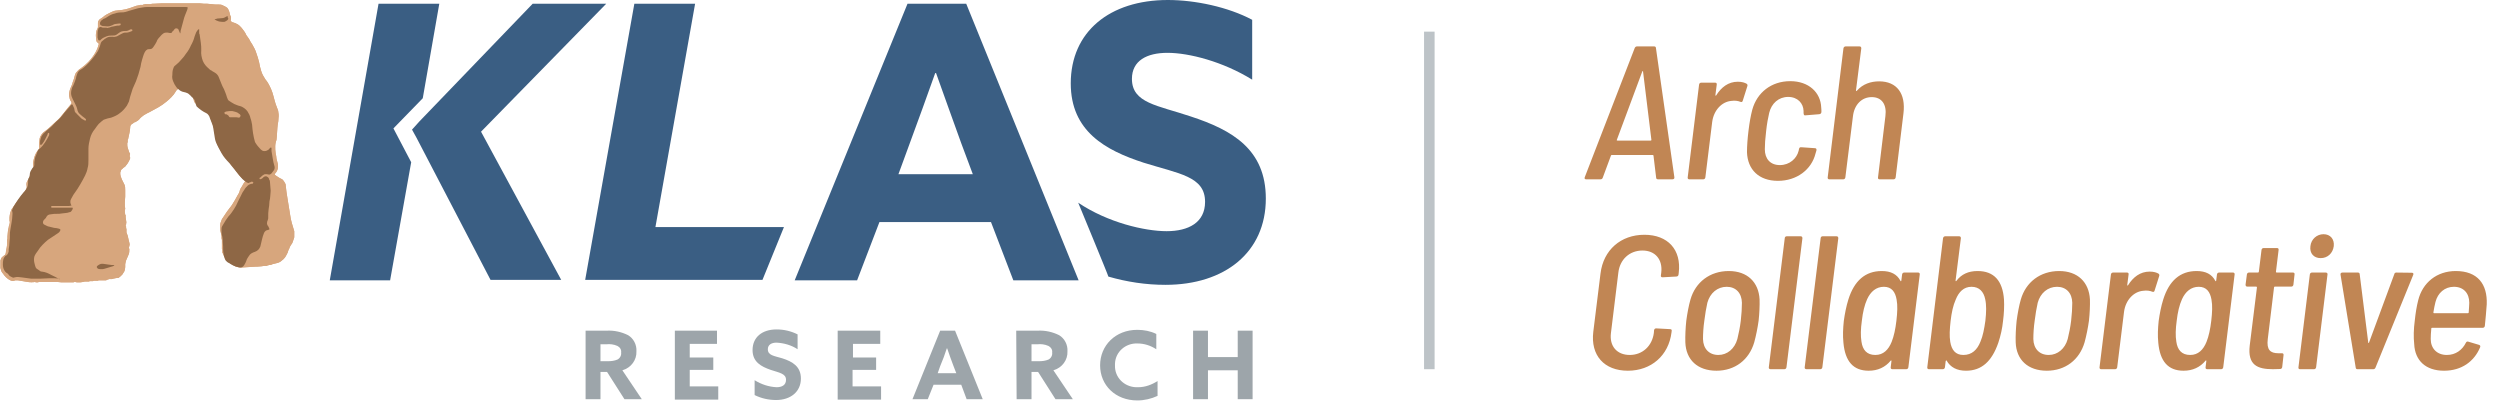
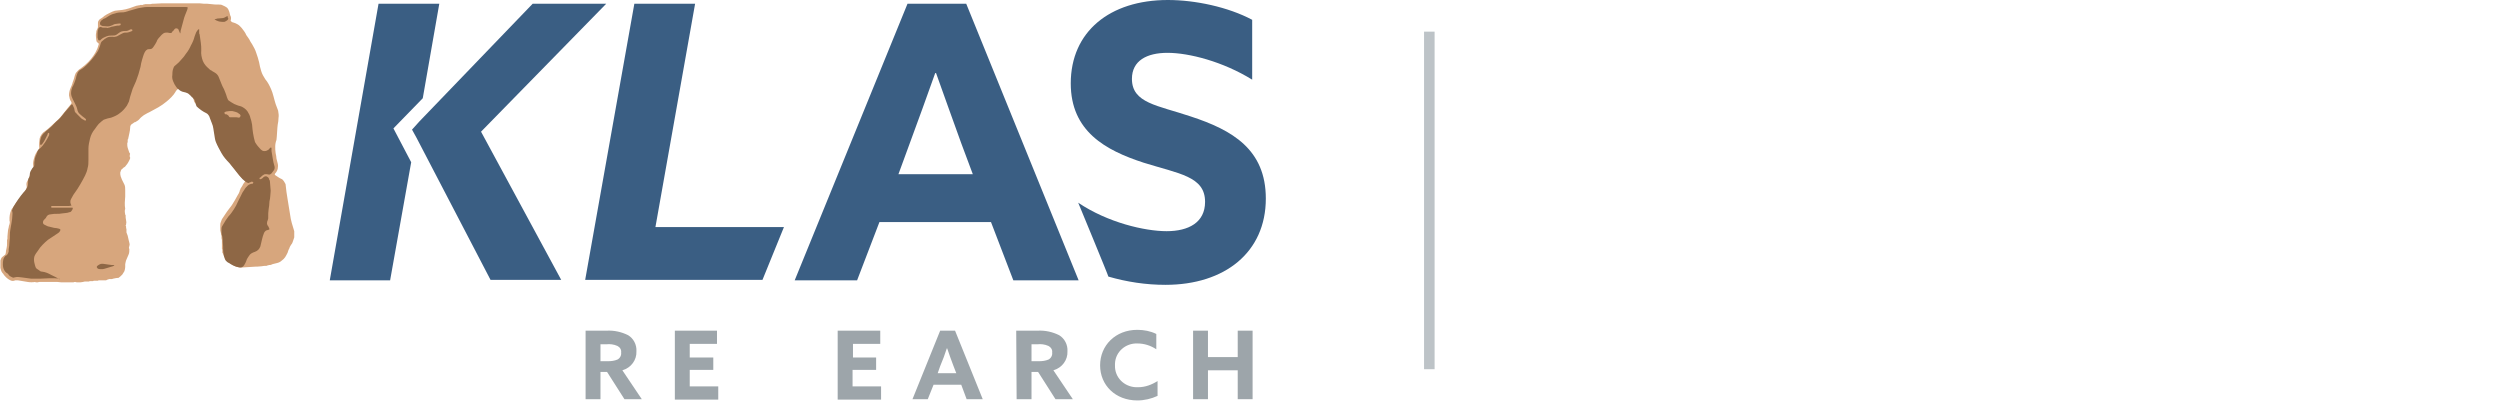
<svg xmlns="http://www.w3.org/2000/svg" width="237" height="38" viewBox="0 0 237 38" fill="none">
  <path d="M62.135 21.524L65.896 0.352H60.137L55.475 26.533H72.282L74.319 21.524H62.135Z" fill="#3A5E83" />
  <path d="M86.033 0.352H91.597L102.253 26.573H96.063L93.947 21.055H83.369L81.254 26.573H75.338L86.033 0.352ZM85.171 16.515H92.223L91.126 13.58C90.382 11.506 89.442 8.923 88.737 6.927H88.658C87.953 8.923 87.013 11.506 86.19 13.736L85.171 16.515Z" fill="#3A5E83" />
  <path d="M102.213 19.215C104.995 21.094 108.521 21.916 110.597 21.916C112.674 21.916 114.241 21.094 114.241 19.137C114.241 16.711 111.773 16.476 108.404 15.419C104.799 14.245 101.508 12.445 101.508 7.905C101.508 3.013 105.191 0 110.715 0C113.301 0 116.435 0.665 118.707 1.878V7.553C115.926 5.831 112.713 5.009 110.676 5.009C108.717 5.009 107.307 5.753 107.307 7.475C107.307 9.784 109.736 9.979 112.87 11.036C116.827 12.328 120 14.167 120 18.824C120 23.911 116.121 27.003 110.48 27.003C108.639 27.003 106.836 26.729 105.073 26.22C105.113 26.22 102.213 19.215 102.213 19.215Z" fill="#3A5E83" />
  <path d="M39.06 12.288L39.765 11.506L50.499 0.352H57.473L45.602 12.484L53.203 26.533H46.503L39.491 13.071L39.06 12.288ZM37.297 12.171L38.981 15.38L36.983 26.573H31.263L35.886 0.352H41.645L40.078 9.314L37.297 12.171Z" fill="#3A5E83" />
  <path d="M55.475 31.347H57.512C58.217 31.308 58.923 31.465 59.549 31.778C60.059 32.091 60.372 32.678 60.333 33.304C60.372 34.126 59.824 34.869 59.001 35.104L60.842 37.843H59.197L57.551 35.261H56.925V37.843H55.514V31.347H55.475ZM57.63 34.243C57.943 34.243 58.257 34.204 58.531 34.087C58.766 33.969 58.923 33.695 58.883 33.421C58.923 33.147 58.766 32.913 58.531 32.795C58.178 32.639 57.826 32.599 57.473 32.639H56.925V34.243H57.63Z" fill="#9DA5AA" />
  <path d="M63.976 31.347H67.972V32.599H65.387V33.891H67.62V35.065H65.387V36.63H68.09V37.883H63.976V31.347Z" fill="#9DA5AA" />
-   <path d="M71.538 36.043C72.165 36.435 72.87 36.669 73.614 36.709C74.123 36.709 74.515 36.513 74.515 36.004C74.515 35.417 73.888 35.339 73.066 35.065C72.165 34.752 71.342 34.321 71.342 33.186C71.342 31.973 72.243 31.23 73.614 31.23C74.319 31.23 74.985 31.386 75.612 31.699V33.108C75.025 32.717 74.319 32.521 73.614 32.482C73.144 32.482 72.791 32.678 72.791 33.108C72.791 33.695 73.379 33.734 74.163 33.969C75.142 34.282 75.925 34.752 75.925 35.887C75.925 37.139 74.946 37.922 73.575 37.922C72.87 37.922 72.165 37.765 71.538 37.452V36.043Z" fill="#9DA5AA" />
  <path d="M79.412 31.347H83.448V32.599H80.862V33.891H83.056V35.065H80.823V36.63H83.526V37.883H79.412V31.347Z" fill="#9DA5AA" />
  <path d="M89.128 31.347H90.539L93.163 37.843H91.636L91.126 36.474H88.501L87.953 37.843H86.503L89.128 31.347ZM88.893 35.378H90.656L90.382 34.673C90.186 34.165 89.951 33.499 89.794 33.03H89.755C89.598 33.539 89.363 34.165 89.128 34.713L88.893 35.378Z" fill="#9DA5AA" />
  <path d="M96.337 31.347H98.374C99.079 31.308 99.784 31.465 100.411 31.778C100.921 32.091 101.234 32.678 101.195 33.304C101.234 34.126 100.686 34.869 99.863 35.104L101.704 37.843H100.059L98.413 35.261H97.787V37.843H96.376L96.337 31.347ZM98.492 34.243C98.805 34.243 99.118 34.204 99.393 34.087C99.628 33.969 99.784 33.695 99.745 33.421C99.784 33.147 99.628 32.913 99.393 32.795C99.04 32.639 98.688 32.599 98.335 32.639H97.787V34.243H98.492Z" fill="#9DA5AA" />
  <path d="M109.736 37.53C109.148 37.804 108.482 37.961 107.816 37.961C105.739 37.961 104.29 36.513 104.29 34.634C104.29 32.756 105.739 31.269 107.816 31.269C108.443 31.269 109.07 31.386 109.618 31.66V33.108C109.07 32.756 108.482 32.56 107.816 32.56C106.719 32.521 105.739 33.343 105.7 34.478C105.7 34.517 105.7 34.595 105.7 34.634C105.661 35.769 106.562 36.669 107.698 36.709C107.777 36.709 107.816 36.709 107.894 36.709C108.56 36.709 109.187 36.474 109.736 36.121V37.53Z" fill="#9DA5AA" />
  <path d="M113.105 31.347H114.515V33.852H117.336V31.347H118.746V37.843H117.336V35.104H114.515V37.843H113.105V31.347Z" fill="#9DA5AA" />
  <path d="M10.734 26.416C10.695 26.416 10.656 26.455 10.617 26.455C10.578 26.455 10.499 26.455 10.421 26.455C10.382 26.455 10.342 26.455 10.342 26.455C10.303 26.455 10.264 26.494 10.264 26.494H10.225C10.186 26.494 10.147 26.534 10.147 26.534C10.107 26.534 10.107 26.534 10.068 26.573H9.99H9.911C9.872 26.573 9.833 26.573 9.794 26.573C9.755 26.573 9.716 26.573 9.676 26.573C9.637 26.573 9.598 26.573 9.559 26.573C9.52 26.573 9.481 26.573 9.441 26.573H9.402C9.363 26.573 9.324 26.573 9.285 26.612C9.245 26.612 9.206 26.612 9.206 26.612C9.167 26.612 9.128 26.612 9.128 26.612H8.971C8.932 26.612 8.854 26.612 8.815 26.651C8.775 26.651 8.736 26.651 8.697 26.651C8.658 26.651 8.579 26.651 8.54 26.651H8.501C8.501 26.651 8.462 26.69 8.423 26.69C8.384 26.69 8.344 26.69 8.344 26.69H8.109C8.031 26.69 7.953 26.69 7.874 26.729L7.6 26.768C7.522 26.768 7.404 26.768 7.287 26.768C7.247 26.768 7.169 26.729 7.13 26.729C7.091 26.729 7.012 26.729 6.973 26.768H6.66C6.621 26.768 6.581 26.768 6.542 26.768H6.464H6.346C6.307 26.768 6.268 26.768 6.268 26.768C6.229 26.768 6.19 26.768 6.19 26.768H5.837L5.445 26.729H4.27H4.152C4.113 26.729 4.074 26.729 4.035 26.729H3.761C3.682 26.729 3.643 26.729 3.604 26.768C3.565 26.768 3.486 26.768 3.447 26.768C3.408 26.768 3.369 26.768 3.33 26.729C3.095 26.768 2.86 26.768 2.625 26.729C2.389 26.69 2.154 26.651 1.919 26.612C1.841 26.612 1.763 26.573 1.684 26.573C1.606 26.573 1.528 26.573 1.449 26.573C1.292 26.651 1.136 26.651 0.979 26.573C0.822 26.494 0.705 26.416 0.587 26.299C0.548 26.26 0.548 26.26 0.509 26.22C0.47 26.181 0.47 26.142 0.431 26.142C0.352 26.025 0.274 25.907 0.196 25.829C0.117 25.712 0.078 25.555 0.039 25.399C0.039 25.36 0.039 25.32 0.039 25.32C0.039 25.281 0.039 25.281 0.039 25.242V24.851C0.039 24.851 0.039 24.812 0.039 24.772C0.039 24.733 0.039 24.733 0.039 24.694C0.078 24.577 0.117 24.459 0.196 24.381C0.274 24.303 0.352 24.264 0.431 24.185C0.47 24.185 0.509 24.146 0.509 24.107C0.509 24.068 0.548 24.029 0.548 23.99C0.548 23.833 0.587 23.677 0.626 23.52C0.666 23.364 0.666 23.207 0.666 23.05C0.666 23.011 0.666 23.011 0.666 22.972C0.666 22.933 0.666 22.894 0.666 22.894V22.737C0.705 22.698 0.705 22.62 0.705 22.581C0.705 22.542 0.705 22.463 0.705 22.424C0.705 22.268 0.744 22.15 0.744 21.994C0.744 21.837 0.783 21.72 0.822 21.563C0.822 21.446 0.862 21.368 0.901 21.25C0.94 21.133 0.94 21.015 0.901 20.937C0.901 20.898 0.901 20.82 0.901 20.781C0.901 20.741 0.901 20.663 0.901 20.624C0.901 20.468 0.94 20.311 0.979 20.154C1.018 19.998 1.097 19.802 1.214 19.685C1.371 19.45 1.528 19.215 1.684 19.02C1.841 18.824 1.998 18.589 2.194 18.354C2.311 18.237 2.389 18.119 2.468 17.963C2.546 17.846 2.546 17.65 2.507 17.532V17.493V17.454C2.507 17.337 2.546 17.219 2.625 17.102C2.703 16.985 2.781 16.867 2.86 16.75C2.86 16.632 2.899 16.554 2.938 16.437C2.977 16.358 3.016 16.241 3.095 16.163C3.134 16.084 3.173 16.006 3.212 15.928C3.134 15.732 3.134 15.615 3.134 15.537C3.134 15.302 3.212 15.028 3.291 14.793C3.369 14.558 3.526 14.323 3.682 14.128C3.682 14.128 3.721 14.089 3.721 14.05C3.721 14.01 3.721 13.971 3.721 13.971C3.682 13.697 3.721 13.384 3.761 13.11C3.839 12.836 4.035 12.562 4.309 12.406C4.505 12.249 4.662 12.132 4.818 11.975C4.975 11.819 5.171 11.662 5.328 11.506C5.602 11.271 5.837 10.997 6.072 10.684C6.307 10.371 6.542 10.097 6.738 9.862C6.777 9.823 6.777 9.784 6.777 9.745C6.777 9.705 6.777 9.666 6.738 9.627C6.621 9.471 6.581 9.275 6.542 9.04C6.542 8.845 6.581 8.61 6.66 8.414C6.738 8.218 6.856 7.984 6.895 7.788C6.973 7.592 7.052 7.357 7.091 7.162C7.13 7.044 7.169 6.927 7.247 6.849C7.326 6.77 7.404 6.653 7.522 6.575C7.913 6.301 8.305 5.988 8.619 5.596C8.932 5.205 9.206 4.774 9.324 4.305C9.324 4.266 9.363 4.227 9.363 4.187C9.363 4.148 9.363 4.109 9.285 4.07C9.245 4.031 9.206 3.992 9.167 3.953C9.167 3.914 9.128 3.874 9.128 3.796C9.128 3.679 9.089 3.561 9.089 3.405C9.089 3.287 9.089 3.17 9.128 3.053C9.128 2.974 9.128 2.935 9.167 2.857C9.206 2.818 9.206 2.739 9.245 2.7C9.245 2.661 9.285 2.622 9.285 2.583C9.285 2.544 9.285 2.505 9.285 2.466C9.285 2.348 9.285 2.231 9.285 2.152C9.285 2.035 9.363 1.918 9.441 1.839C9.52 1.8 9.598 1.722 9.676 1.683C9.755 1.644 9.833 1.565 9.872 1.526C10.029 1.409 10.186 1.331 10.342 1.252C10.578 1.135 10.734 1.057 10.891 1.018C11.008 1.018 11.126 0.978 11.243 0.978L11.596 0.939C11.831 0.9 12.027 0.861 12.262 0.783L12.928 0.548C13.007 0.548 13.085 0.509 13.124 0.509C13.163 0.509 13.242 0.509 13.281 0.47H13.477C13.516 0.47 13.555 0.47 13.594 0.431C13.672 0.431 13.751 0.391 13.79 0.391H14.26C14.338 0.391 14.378 0.352 14.456 0.352H14.613C14.887 0.352 15.122 0.313 15.396 0.313H16.141C16.415 0.313 16.728 0.313 17.003 0.313C17.277 0.313 17.551 0.313 17.825 0.313C18.099 0.313 18.295 0.313 18.57 0.313C18.844 0.313 19.079 0.313 19.314 0.352C19.549 0.352 19.784 0.352 20.019 0.391C20.254 0.431 20.489 0.431 20.724 0.431C20.842 0.431 20.999 0.431 21.116 0.509C21.234 0.548 21.351 0.626 21.43 0.665C21.508 0.704 21.586 0.783 21.625 0.861C21.665 0.939 21.704 1.018 21.743 1.135C21.743 1.174 21.782 1.252 21.782 1.291C21.782 1.331 21.821 1.409 21.821 1.448C21.861 1.526 21.9 1.605 21.9 1.683C21.9 1.761 21.9 1.879 21.861 1.957C21.939 2.035 21.939 2.074 21.978 2.074C22.017 2.113 22.017 2.113 22.056 2.113C22.213 2.152 22.409 2.231 22.527 2.309C22.683 2.387 22.801 2.544 22.918 2.661C22.997 2.779 23.075 2.857 23.153 2.974C23.232 3.092 23.31 3.209 23.349 3.326C23.428 3.444 23.545 3.6 23.623 3.718C23.702 3.874 23.78 4.031 23.898 4.187C24.055 4.461 24.211 4.735 24.29 5.009C24.407 5.322 24.485 5.596 24.564 5.909C24.603 6.183 24.681 6.457 24.76 6.731C24.838 7.005 24.995 7.279 25.151 7.514C25.387 7.788 25.543 8.101 25.7 8.453C25.857 8.766 26.013 9.51 26.131 9.862C26.209 10.058 26.288 10.293 26.366 10.488C26.405 10.723 26.444 10.958 26.405 11.153C26.405 11.388 26.366 11.623 26.327 11.819C26.288 12.014 26.248 13.071 26.209 13.267C26.131 13.462 26.092 13.697 26.092 13.893C26.092 14.089 26.092 14.284 26.131 14.519C26.17 14.715 26.209 14.871 26.209 15.028C26.248 15.184 26.288 15.341 26.327 15.498C26.366 15.654 26.366 15.81 26.327 16.006C26.288 16.163 26.209 16.319 26.092 16.437C26.052 16.476 26.052 16.515 26.052 16.554C26.052 16.593 26.092 16.593 26.131 16.632C26.209 16.672 26.288 16.75 26.366 16.789C26.444 16.828 26.523 16.906 26.64 16.945C26.758 16.985 26.836 17.063 26.914 17.18C26.954 17.259 27.032 17.376 27.071 17.454C27.11 17.924 27.189 18.433 27.267 18.902C27.345 19.372 27.424 19.881 27.502 20.35C27.541 20.624 27.58 20.859 27.659 21.133C27.737 21.407 27.816 21.642 27.894 21.916V22.424V22.463C27.894 22.463 27.894 22.463 27.894 22.503C27.855 22.62 27.816 22.737 27.776 22.855C27.737 22.972 27.698 23.09 27.62 23.168C27.541 23.285 27.463 23.403 27.424 23.559C27.345 23.677 27.306 23.833 27.267 23.951C27.189 24.107 27.11 24.264 27.032 24.381C26.954 24.498 26.836 24.616 26.718 24.694C26.601 24.812 26.444 24.89 26.288 24.929C26.131 24.968 25.974 25.007 25.817 25.046C25.778 25.085 25.778 25.085 25.739 25.085C25.7 25.085 25.661 25.085 25.661 25.125H25.504C25.465 25.125 25.426 25.164 25.387 25.164C25.347 25.164 25.308 25.164 25.269 25.203C25.112 25.203 24.956 25.203 24.799 25.242L24.329 25.281C24.29 25.281 24.25 25.242 24.25 25.281C24.211 25.281 24.211 25.281 24.172 25.281L23.545 25.32C23.349 25.32 23.114 25.36 22.879 25.36C22.683 25.36 22.527 25.32 22.37 25.281L21.939 25.007C21.861 24.968 21.821 24.968 21.782 24.929C21.704 24.89 21.665 24.851 21.625 24.812C21.508 24.694 21.43 24.577 21.351 24.459C21.273 24.342 21.195 24.185 21.155 24.068C21.116 24.029 21.116 23.99 21.077 23.951C21.077 23.912 21.077 23.872 21.077 23.833V23.716C21.077 23.677 21.077 23.637 21.038 23.598V23.129C21.038 23.05 21.038 22.972 21.038 22.933C21.038 22.855 21.038 22.777 21.038 22.737C21.038 22.698 20.999 22.659 20.999 22.581V22.385C20.999 22.346 20.999 22.307 20.959 22.307C20.959 22.189 20.959 22.111 20.92 21.994C20.881 21.916 20.881 21.837 20.881 21.72V21.407C20.881 21.289 20.881 21.172 20.92 21.094C20.959 20.976 20.999 20.898 21.038 20.781C21.077 20.702 21.155 20.624 21.195 20.546C21.234 20.468 21.312 20.389 21.351 20.311C21.547 19.998 21.782 19.724 21.978 19.45C22.174 19.137 22.37 18.824 22.527 18.511C22.566 18.433 22.605 18.393 22.644 18.315C22.683 18.237 22.683 18.198 22.723 18.119C22.723 18.08 22.723 18.041 22.762 18.002C22.762 17.963 22.801 17.924 22.801 17.885C22.879 17.767 22.918 17.689 22.997 17.572C23.036 17.454 23.114 17.376 23.193 17.259C23.232 17.219 23.232 17.18 23.232 17.141C23.232 17.102 23.193 17.102 23.153 17.063L23.114 17.024C23.075 16.985 23.036 16.945 22.997 16.945C22.879 16.828 22.762 16.711 22.644 16.554C22.527 16.398 22.409 16.28 22.331 16.124C22.252 15.967 22.135 15.85 22.017 15.732C21.9 15.615 21.821 15.458 21.704 15.302C21.469 15.067 21.273 14.793 21.077 14.519C20.881 14.245 20.724 13.932 20.568 13.619C20.45 13.345 20.333 12.288 20.254 12.014C20.176 11.741 20.058 11.467 19.941 11.193V11.075C19.941 10.958 19.902 10.88 19.823 10.762C19.784 10.684 19.706 10.606 19.588 10.527C19.549 10.488 19.471 10.449 19.432 10.449L19.236 10.371C19.079 10.293 18.961 10.214 18.844 10.097C18.726 9.979 18.609 9.862 18.491 9.745L18.452 9.705L18.413 9.666C18.374 9.588 18.295 9.118 18.256 9.079C18.217 9.001 18.139 8.923 18.06 8.884C18.021 8.845 17.982 8.805 17.943 8.766C17.904 8.727 17.825 8.688 17.786 8.688C17.669 8.688 17.551 8.649 17.433 8.61C17.316 8.571 17.238 8.492 17.12 8.453C17.081 8.414 17.042 8.414 17.003 8.414C16.963 8.414 16.885 8.453 16.846 8.453L16.728 8.571C16.689 8.61 16.65 8.649 16.65 8.688C16.532 8.884 16.415 9.04 16.258 9.197C16.102 9.353 15.945 9.51 15.788 9.627C15.553 9.823 15.279 10.019 15.005 10.175C14.73 10.332 14.417 10.488 14.143 10.645C13.947 10.723 13.79 10.84 13.633 10.919C13.477 11.036 13.32 11.153 13.202 11.31C13.163 11.349 13.085 11.427 13.007 11.467L12.811 11.584C12.732 11.584 12.693 11.623 12.654 11.662C12.615 11.701 12.575 11.701 12.536 11.741C12.458 11.78 12.419 11.819 12.38 11.897C12.341 11.975 12.341 12.014 12.341 12.093C12.341 12.288 12.301 12.445 12.262 12.641C12.223 12.836 12.184 12.993 12.145 13.188L12.105 13.228V13.267C12.105 13.306 12.105 13.345 12.105 13.384C12.105 13.423 12.105 13.423 12.105 13.462C12.105 13.502 12.066 13.541 12.066 13.58V13.658C12.066 13.775 12.066 13.893 12.105 14.01C12.145 14.128 12.184 14.245 12.223 14.363C12.223 14.402 12.262 14.48 12.301 14.519C12.341 14.558 12.341 14.636 12.301 14.676V14.871C12.341 14.91 12.341 14.95 12.341 14.989C12.341 15.028 12.301 15.067 12.301 15.106C12.262 15.184 12.223 15.263 12.184 15.341L12.066 15.537C12.027 15.615 11.949 15.654 11.909 15.732C11.87 15.81 11.792 15.85 11.714 15.889C11.675 15.928 11.635 15.967 11.596 16.006C11.557 16.045 11.479 16.084 11.479 16.124C11.479 16.163 11.439 16.202 11.439 16.241C11.439 16.28 11.4 16.319 11.4 16.358C11.4 16.476 11.4 16.593 11.439 16.711C11.479 16.828 11.518 16.945 11.557 17.024C11.635 17.18 11.714 17.337 11.792 17.493C11.87 17.65 11.87 17.846 11.87 18.041V18.628C11.87 18.824 11.831 19.02 11.831 19.215C11.831 19.411 11.831 19.607 11.87 19.802C11.831 19.881 11.831 19.959 11.831 20.076C11.831 20.154 11.87 20.272 11.87 20.35L11.909 20.389V20.428C11.909 20.585 11.909 20.702 11.949 20.859C11.988 21.015 11.988 21.133 11.949 21.289V21.329L11.909 21.368V21.407L11.949 21.446C11.949 21.524 11.949 21.642 11.988 21.72C11.988 21.798 11.988 21.916 11.988 21.994V22.033C12.027 22.15 12.066 22.268 12.105 22.346C12.145 22.463 12.145 22.581 12.184 22.698C12.223 22.816 12.223 22.894 12.262 23.011C12.301 23.129 12.301 23.207 12.262 23.324C12.262 23.364 12.223 23.403 12.223 23.481C12.223 23.52 12.223 23.559 12.262 23.598C12.262 23.794 12.262 23.99 12.184 24.146C12.105 24.342 12.027 24.498 11.949 24.694C11.949 24.733 11.909 24.812 11.909 24.851C11.909 24.929 11.87 24.968 11.87 25.046V25.32C11.87 25.438 11.831 25.594 11.792 25.712C11.714 25.829 11.675 25.907 11.596 26.025C11.479 26.142 11.361 26.26 11.243 26.338C11.087 26.338 10.93 26.377 10.734 26.416C10.773 26.377 10.773 26.416 10.734 26.416Z" fill="#D7A67D" />
-   <path d="M10.734 26.416C10.695 26.416 10.656 26.455 10.617 26.455C10.578 26.455 10.499 26.455 10.421 26.455C10.382 26.455 10.342 26.455 10.342 26.455C10.303 26.455 10.264 26.494 10.264 26.494H10.225C10.186 26.494 10.147 26.534 10.147 26.534C10.107 26.534 10.107 26.534 10.068 26.573H9.99H9.911C9.872 26.573 9.833 26.573 9.794 26.573C9.755 26.573 9.716 26.573 9.676 26.573C9.637 26.573 9.598 26.573 9.559 26.573C9.52 26.573 9.481 26.573 9.441 26.573H9.402C9.363 26.573 9.324 26.573 9.285 26.612C9.245 26.612 9.206 26.612 9.206 26.612C9.167 26.612 9.128 26.612 9.128 26.612H8.971C8.932 26.612 8.854 26.612 8.815 26.651C8.775 26.651 8.736 26.651 8.697 26.651C8.658 26.651 8.579 26.651 8.54 26.651H8.501C8.501 26.651 8.462 26.69 8.423 26.69C8.384 26.69 8.344 26.69 8.344 26.69H8.109C8.031 26.69 7.953 26.69 7.874 26.729L7.6 26.768C7.522 26.768 7.404 26.768 7.287 26.768C7.247 26.768 7.169 26.729 7.13 26.729C7.091 26.729 7.012 26.729 6.973 26.768H6.66C6.621 26.768 6.581 26.768 6.542 26.768H6.464H6.346C6.307 26.768 6.268 26.768 6.268 26.768C6.229 26.768 6.19 26.768 6.19 26.768H5.837L5.445 26.729H4.27H4.152C4.113 26.729 4.074 26.729 4.035 26.729H3.761C3.682 26.729 3.643 26.729 3.604 26.768C3.565 26.768 3.486 26.768 3.447 26.768C3.408 26.768 3.369 26.768 3.33 26.729C3.095 26.768 2.86 26.768 2.625 26.729C2.389 26.69 2.154 26.651 1.919 26.612C1.841 26.612 1.763 26.573 1.684 26.573C1.606 26.573 1.528 26.573 1.449 26.573C1.292 26.651 1.136 26.651 0.979 26.573C0.822 26.494 0.705 26.416 0.587 26.299C0.548 26.26 0.548 26.26 0.509 26.22C0.47 26.181 0.47 26.142 0.431 26.142C0.352 26.025 0.274 25.907 0.196 25.829C0.117 25.712 0.078 25.555 0.039 25.399C0.039 25.36 0.039 25.32 0.039 25.32C0.039 25.281 0.039 25.281 0.039 25.242V24.851C0.039 24.851 0.039 24.812 0.039 24.772C0.039 24.733 0.039 24.733 0.039 24.694C0.078 24.577 0.117 24.459 0.196 24.381C0.274 24.303 0.352 24.264 0.431 24.185C0.47 24.185 0.509 24.146 0.509 24.107C0.509 24.068 0.548 24.029 0.548 23.99C0.548 23.833 0.587 23.677 0.626 23.52C0.666 23.364 0.666 23.207 0.666 23.05C0.666 23.011 0.666 23.011 0.666 22.972C0.666 22.933 0.666 22.894 0.666 22.894V22.737C0.705 22.698 0.705 22.62 0.705 22.581C0.705 22.542 0.705 22.463 0.705 22.424C0.705 22.268 0.744 22.15 0.744 21.994C0.744 21.837 0.783 21.72 0.822 21.563C0.822 21.446 0.862 21.368 0.901 21.25C0.94 21.133 0.94 21.015 0.901 20.937C0.901 20.898 0.901 20.82 0.901 20.781C0.901 20.741 0.901 20.663 0.901 20.624C0.901 20.468 0.94 20.311 0.979 20.154C1.018 19.998 1.097 19.802 1.214 19.685C1.371 19.45 1.528 19.215 1.684 19.02C1.841 18.824 1.998 18.589 2.194 18.354C2.311 18.237 2.389 18.119 2.468 17.963C2.546 17.846 2.546 17.65 2.507 17.532V17.493V17.454C2.507 17.337 2.546 17.219 2.625 17.102C2.703 16.985 2.781 16.867 2.86 16.75C2.86 16.632 2.899 16.554 2.938 16.437C2.977 16.358 3.016 16.241 3.095 16.163C3.134 16.084 3.173 16.006 3.212 15.928C3.134 15.732 3.134 15.615 3.134 15.537C3.134 15.302 3.212 15.028 3.291 14.793C3.369 14.558 3.526 14.323 3.682 14.128C3.682 14.128 3.721 14.089 3.721 14.05C3.721 14.01 3.721 13.971 3.721 13.971C3.682 13.697 3.721 13.384 3.761 13.11C3.839 12.836 4.035 12.562 4.309 12.406C4.505 12.249 4.662 12.132 4.818 11.975C4.975 11.819 5.171 11.662 5.328 11.506C5.602 11.271 5.837 10.997 6.072 10.684C6.307 10.371 6.542 10.097 6.738 9.862C6.777 9.823 6.777 9.784 6.777 9.745C6.777 9.705 6.777 9.666 6.738 9.627C6.621 9.471 6.581 9.275 6.542 9.04C6.542 8.845 6.581 8.61 6.66 8.414C6.738 8.218 6.856 7.984 6.895 7.788C6.973 7.592 7.052 7.357 7.091 7.162C7.13 7.044 7.169 6.927 7.247 6.849C7.326 6.77 7.404 6.653 7.522 6.575C7.913 6.301 8.305 5.988 8.619 5.596C8.932 5.205 9.206 4.774 9.324 4.305C9.324 4.266 9.363 4.227 9.363 4.187C9.363 4.148 9.363 4.109 9.285 4.07C9.245 4.031 9.206 3.992 9.167 3.953C9.167 3.914 9.128 3.874 9.128 3.796C9.128 3.679 9.089 3.561 9.089 3.405C9.089 3.287 9.089 3.17 9.128 3.053C9.128 2.974 9.128 2.935 9.167 2.857C9.206 2.818 9.206 2.739 9.245 2.7C9.245 2.661 9.285 2.622 9.285 2.583C9.285 2.544 9.285 2.505 9.285 2.466C9.285 2.348 9.285 2.231 9.285 2.152C9.285 2.035 9.363 1.918 9.441 1.839C9.52 1.8 9.598 1.722 9.676 1.683C9.755 1.644 9.833 1.565 9.872 1.526C10.029 1.409 10.186 1.331 10.342 1.252C10.578 1.135 10.734 1.057 10.891 1.018C11.008 1.018 11.126 0.978 11.243 0.978L11.596 0.939C11.831 0.9 12.027 0.861 12.262 0.783L12.928 0.548C13.007 0.548 13.085 0.509 13.124 0.509C13.163 0.509 13.242 0.509 13.281 0.47H13.477C13.516 0.47 13.555 0.47 13.594 0.431C13.672 0.431 13.751 0.391 13.79 0.391H14.26C14.338 0.391 14.378 0.352 14.456 0.352H14.613C14.887 0.352 15.122 0.313 15.396 0.313H16.141C16.415 0.313 16.728 0.313 17.003 0.313C17.277 0.313 17.551 0.313 17.825 0.313C18.099 0.313 18.295 0.313 18.57 0.313C18.844 0.313 19.079 0.313 19.314 0.352C19.549 0.352 19.784 0.352 20.019 0.391C20.254 0.431 20.489 0.431 20.724 0.431C20.842 0.431 20.999 0.431 21.116 0.509C21.234 0.548 21.351 0.626 21.43 0.665C21.508 0.704 21.586 0.783 21.625 0.861C21.665 0.939 21.704 1.018 21.743 1.135C21.743 1.174 21.782 1.252 21.782 1.291C21.782 1.331 21.821 1.409 21.821 1.448C21.861 1.526 21.9 1.605 21.9 1.683C21.9 1.761 21.9 1.879 21.861 1.957C21.939 2.035 21.939 2.074 21.978 2.074C22.017 2.113 22.017 2.113 22.056 2.113C22.213 2.152 22.409 2.231 22.527 2.309C22.683 2.387 22.801 2.544 22.918 2.661C22.997 2.779 23.075 2.857 23.153 2.974C23.232 3.092 23.31 3.209 23.349 3.326C23.428 3.444 23.545 3.6 23.623 3.718C23.702 3.874 23.78 4.031 23.898 4.187C24.055 4.461 24.211 4.735 24.29 5.009C24.407 5.322 24.485 5.596 24.564 5.909C24.603 6.183 24.681 6.457 24.76 6.731C24.838 7.005 24.995 7.279 25.151 7.514C25.387 7.788 25.543 8.101 25.7 8.453C25.857 8.766 26.013 9.51 26.131 9.862C26.209 10.058 26.288 10.293 26.366 10.488C26.405 10.723 26.444 10.958 26.405 11.153C26.405 11.388 26.366 11.623 26.327 11.819C26.288 12.014 26.248 13.071 26.209 13.267C26.131 13.462 26.092 13.697 26.092 13.893C26.092 14.089 26.092 14.284 26.131 14.519C26.17 14.715 26.209 14.871 26.209 15.028C26.248 15.184 26.288 15.341 26.327 15.498C26.366 15.654 26.366 15.81 26.327 16.006C26.288 16.163 26.209 16.319 26.092 16.437C26.052 16.476 26.052 16.515 26.052 16.554C26.052 16.593 26.092 16.593 26.131 16.632C26.209 16.672 26.288 16.75 26.366 16.789C26.444 16.828 26.523 16.906 26.64 16.945C26.758 16.985 26.836 17.063 26.914 17.18C26.954 17.259 27.032 17.376 27.071 17.454C27.11 17.924 27.189 18.433 27.267 18.902C27.345 19.372 27.424 19.881 27.502 20.35C27.541 20.624 27.58 20.859 27.659 21.133C27.737 21.407 27.816 21.642 27.894 21.916V22.424V22.463C27.894 22.463 27.894 22.463 27.894 22.503C27.855 22.62 27.816 22.737 27.776 22.855C27.737 22.972 27.698 23.09 27.62 23.168C27.541 23.285 27.463 23.403 27.424 23.559C27.345 23.677 27.306 23.833 27.267 23.951C27.189 24.107 27.11 24.264 27.032 24.381C26.954 24.498 26.836 24.616 26.718 24.694C26.601 24.812 26.444 24.89 26.288 24.929C26.131 24.968 25.974 25.007 25.817 25.046C25.778 25.085 25.778 25.085 25.739 25.085C25.7 25.085 25.661 25.085 25.661 25.125H25.504C25.465 25.125 25.426 25.164 25.387 25.164C25.347 25.164 25.308 25.164 25.269 25.203C25.112 25.203 24.956 25.203 24.799 25.242L24.329 25.281C24.29 25.281 24.25 25.242 24.25 25.281C24.211 25.281 24.211 25.281 24.172 25.281L23.545 25.32C23.349 25.32 23.114 25.36 22.879 25.36C22.683 25.36 22.527 25.32 22.37 25.281L21.939 25.007C21.861 24.968 21.821 24.968 21.782 24.929C21.704 24.89 21.665 24.851 21.625 24.812C21.508 24.694 21.43 24.577 21.351 24.459C21.273 24.342 21.195 24.185 21.155 24.068C21.116 24.029 21.116 23.99 21.077 23.951C21.077 23.912 21.077 23.872 21.077 23.833V23.716C21.077 23.677 21.077 23.637 21.038 23.598V23.129C21.038 23.05 21.038 22.972 21.038 22.933C21.038 22.855 21.038 22.777 21.038 22.737C21.038 22.698 20.999 22.659 20.999 22.581V22.385C20.999 22.346 20.999 22.307 20.959 22.307C20.959 22.189 20.959 22.111 20.92 21.994C20.881 21.916 20.881 21.837 20.881 21.72V21.407C20.881 21.289 20.881 21.172 20.92 21.094C20.959 20.976 20.999 20.898 21.038 20.781C21.077 20.702 21.155 20.624 21.195 20.546C21.234 20.468 21.312 20.389 21.351 20.311C21.547 19.998 21.782 19.724 21.978 19.45C22.174 19.137 22.37 18.824 22.527 18.511C22.566 18.433 22.605 18.393 22.644 18.315C22.683 18.237 22.683 18.198 22.723 18.119C22.723 18.08 22.723 18.041 22.762 18.002C22.762 17.963 22.801 17.924 22.801 17.885C22.879 17.767 22.918 17.689 22.997 17.572C23.036 17.454 23.114 17.376 23.193 17.259C23.232 17.219 23.232 17.18 23.232 17.141C23.232 17.102 23.193 17.102 23.153 17.063L23.114 17.024C23.075 16.985 23.036 16.945 22.997 16.945C22.879 16.828 22.762 16.711 22.644 16.554C22.527 16.398 22.409 16.28 22.331 16.124C22.252 15.967 22.135 15.85 22.017 15.732C21.9 15.615 21.821 15.458 21.704 15.302C21.469 15.067 21.273 14.793 21.077 14.519C20.881 14.245 20.724 13.932 20.568 13.619C20.45 13.345 20.333 12.288 20.254 12.014C20.176 11.741 20.058 11.467 19.941 11.193V11.075C19.941 10.958 19.902 10.88 19.823 10.762C19.784 10.684 19.706 10.606 19.588 10.527C19.549 10.488 19.471 10.449 19.432 10.449L19.236 10.371C19.079 10.293 18.961 10.214 18.844 10.097C18.726 9.979 18.609 9.862 18.491 9.745L18.452 9.705L18.413 9.666C18.374 9.588 18.295 9.118 18.256 9.079C18.217 9.001 18.139 8.923 18.06 8.884C18.021 8.845 17.982 8.805 17.943 8.766C17.904 8.727 17.825 8.688 17.786 8.688C17.669 8.688 17.551 8.649 17.433 8.61C17.316 8.571 17.238 8.492 17.12 8.453C17.081 8.414 17.042 8.414 17.003 8.414C16.963 8.414 16.885 8.453 16.846 8.453L16.728 8.571C16.689 8.61 16.65 8.649 16.65 8.688C16.532 8.884 16.415 9.04 16.258 9.197C16.102 9.353 15.945 9.51 15.788 9.627C15.553 9.823 15.279 10.019 15.005 10.175C14.73 10.332 14.417 10.488 14.143 10.645C13.947 10.723 13.79 10.84 13.633 10.919C13.477 11.036 13.32 11.153 13.202 11.31C13.163 11.349 13.085 11.427 13.007 11.467L12.811 11.584C12.732 11.584 12.693 11.623 12.654 11.662C12.615 11.701 12.575 11.701 12.536 11.741C12.458 11.78 12.419 11.819 12.38 11.897C12.341 11.975 12.341 12.014 12.341 12.093C12.341 12.288 12.301 12.445 12.262 12.641C12.223 12.836 12.184 12.993 12.145 13.188L12.105 13.228V13.267C12.105 13.306 12.105 13.345 12.105 13.384C12.105 13.423 12.105 13.423 12.105 13.462C12.105 13.502 12.066 13.541 12.066 13.58V13.658C12.066 13.775 12.066 13.893 12.105 14.01C12.145 14.128 12.184 14.245 12.223 14.363C12.223 14.402 12.262 14.48 12.301 14.519C12.341 14.558 12.341 14.636 12.301 14.676V14.871C12.341 14.91 12.341 14.95 12.341 14.989C12.341 15.028 12.301 15.067 12.301 15.106C12.262 15.184 12.223 15.263 12.184 15.341L12.066 15.537C12.027 15.615 11.949 15.654 11.909 15.732C11.87 15.81 11.792 15.85 11.714 15.889C11.675 15.928 11.635 15.967 11.596 16.006C11.557 16.045 11.479 16.084 11.479 16.124C11.479 16.163 11.439 16.202 11.439 16.241C11.439 16.28 11.4 16.319 11.4 16.358C11.4 16.476 11.4 16.593 11.439 16.711C11.479 16.828 11.518 16.945 11.557 17.024C11.635 17.18 11.714 17.337 11.792 17.493C11.87 17.65 11.87 17.846 11.87 18.041V18.628C11.87 18.824 11.831 19.02 11.831 19.215C11.831 19.411 11.831 19.607 11.87 19.802C11.831 19.881 11.831 19.959 11.831 20.076C11.831 20.154 11.87 20.272 11.87 20.35L11.909 20.389V20.428C11.909 20.585 11.909 20.702 11.949 20.859C11.988 21.015 11.988 21.133 11.949 21.289V21.329L11.909 21.368V21.407L11.949 21.446C11.949 21.524 11.949 21.642 11.988 21.72C11.988 21.798 11.988 21.916 11.988 21.994V22.033C12.027 22.15 12.066 22.268 12.105 22.346C12.145 22.463 12.145 22.581 12.184 22.698C12.223 22.816 12.223 22.894 12.262 23.011C12.301 23.129 12.301 23.207 12.262 23.324C12.262 23.364 12.223 23.403 12.223 23.481C12.223 23.52 12.223 23.559 12.262 23.598C12.262 23.794 12.262 23.99 12.184 24.146C12.105 24.342 12.027 24.498 11.949 24.694C11.949 24.733 11.909 24.812 11.909 24.851C11.909 24.929 11.87 24.968 11.87 25.046V25.32C11.87 25.438 11.831 25.594 11.792 25.712C11.714 25.829 11.675 25.907 11.596 26.025C11.479 26.142 11.361 26.26 11.243 26.338C11.087 26.338 10.93 26.377 10.734 26.416C10.773 26.377 10.773 26.416 10.734 26.416Z" fill="#D7A67D" />
  <path d="M16.454 6.418C16.494 6.301 16.572 6.222 16.689 6.144C16.885 5.988 17.042 5.831 17.199 5.635C17.355 5.479 17.512 5.283 17.63 5.088C17.826 4.853 17.982 4.579 18.1 4.305C18.256 4.031 18.374 3.757 18.452 3.444L18.57 3.131C18.609 3.013 18.688 2.935 18.766 2.818C18.805 2.779 18.805 2.779 18.844 2.779H18.883V3.092C18.883 3.131 18.883 3.209 18.923 3.248C18.962 3.522 19.001 3.796 19.04 4.07C19.079 4.305 19.079 4.54 19.079 4.774C19.04 5.127 19.118 5.479 19.236 5.792C19.354 6.066 19.549 6.301 19.785 6.496C19.863 6.575 19.941 6.653 20.059 6.692C20.137 6.77 20.255 6.809 20.372 6.888C20.451 6.927 20.529 7.005 20.568 7.044C20.646 7.123 20.686 7.201 20.725 7.279C20.803 7.475 20.881 7.67 20.96 7.866C21.038 8.062 21.116 8.257 21.234 8.453L21.391 8.844C21.469 9.001 21.547 9.471 21.704 9.549C21.861 9.666 22.018 9.745 22.213 9.862C22.409 9.94 22.566 10.018 22.762 10.058C22.919 10.097 23.036 10.175 23.154 10.253C23.271 10.332 23.389 10.449 23.467 10.566C23.585 10.762 23.702 10.958 23.741 11.193C23.82 11.388 23.859 11.623 23.898 11.819C23.937 12.367 24.016 12.915 24.172 13.462C24.329 13.736 24.525 13.971 24.721 14.167C24.799 14.245 24.917 14.323 25.034 14.323C25.152 14.323 25.23 14.323 25.348 14.245C25.387 14.245 25.465 14.206 25.465 14.167L25.583 14.049L25.622 14.01C25.661 14.01 25.661 13.971 25.7 13.971C25.7 14.01 25.739 14.01 25.739 14.049C25.739 14.089 25.739 14.089 25.739 14.128V14.323C25.779 14.558 25.818 14.793 25.857 15.028C25.896 15.263 25.935 15.497 26.014 15.732C26.053 15.85 26.053 16.006 25.974 16.124C25.896 16.241 25.818 16.319 25.739 16.437C25.661 16.515 25.583 16.554 25.504 16.554L25.308 16.515C25.23 16.515 25.191 16.515 25.113 16.515C25.073 16.515 24.995 16.554 24.956 16.593C24.878 16.632 24.838 16.672 24.799 16.711C24.76 16.75 24.721 16.789 24.682 16.828C24.642 16.828 24.642 16.867 24.603 16.867C24.603 16.867 24.603 16.906 24.603 16.945L24.642 16.985H24.682C24.721 16.985 24.76 16.985 24.799 16.945C24.838 16.906 24.878 16.906 24.917 16.867C24.995 16.75 25.113 16.711 25.23 16.711C25.348 16.75 25.465 16.828 25.504 16.945C25.504 16.985 25.504 17.024 25.544 17.063C25.544 17.102 25.583 17.102 25.583 17.141C25.583 17.298 25.622 17.454 25.622 17.611C25.622 17.767 25.661 17.924 25.661 18.08C25.661 18.276 25.622 18.433 25.622 18.589C25.622 18.746 25.583 18.902 25.544 19.098C25.544 19.333 25.504 19.607 25.465 19.841C25.426 20.076 25.426 20.311 25.426 20.585C25.426 20.624 25.426 20.663 25.426 20.702C25.426 20.741 25.387 20.82 25.387 20.859C25.348 20.937 25.308 21.055 25.308 21.172C25.308 21.25 25.348 21.368 25.426 21.446C25.504 21.602 25.544 21.681 25.544 21.72C25.544 21.759 25.465 21.798 25.269 21.837C25.23 21.837 25.191 21.876 25.152 21.916C25.113 21.955 25.073 21.994 25.034 22.072C24.956 22.268 24.878 22.503 24.838 22.698C24.799 22.933 24.721 23.129 24.682 23.363C24.642 23.481 24.564 23.598 24.486 23.677C24.407 23.755 24.29 23.833 24.172 23.872C24.055 23.911 23.937 23.951 23.82 24.029C23.702 24.107 23.624 24.224 23.546 24.342C23.467 24.459 23.389 24.577 23.35 24.733C23.31 24.851 23.232 25.007 23.154 25.125C23.114 25.203 23.036 25.281 22.958 25.32C22.88 25.359 22.801 25.359 22.723 25.359C22.527 25.32 22.37 25.281 22.174 25.203C22.018 25.125 21.861 25.046 21.704 24.929C21.587 24.89 21.508 24.811 21.43 24.733C21.352 24.655 21.312 24.538 21.273 24.42C21.234 24.303 21.195 24.185 21.195 24.107C21.195 23.99 21.156 23.872 21.156 23.794C21.156 23.52 21.156 23.207 21.116 22.933C21.116 22.659 21.077 22.385 20.999 22.072C20.999 21.955 20.999 21.798 20.999 21.681C20.999 21.524 21.077 21.407 21.156 21.289C21.234 21.172 21.312 21.015 21.391 20.898L21.665 20.507C21.861 20.311 22.018 20.076 22.174 19.841C22.331 19.607 22.448 19.372 22.566 19.098C22.644 18.902 22.762 18.746 22.84 18.55C22.919 18.354 23.036 18.159 23.154 18.002C23.232 17.846 23.35 17.728 23.467 17.611C23.585 17.493 23.78 17.415 23.937 17.415C23.976 17.415 23.976 17.415 23.976 17.376L24.016 17.337C24.016 17.298 24.016 17.298 23.976 17.259L23.898 17.219C23.859 17.219 23.82 17.219 23.78 17.259C23.741 17.259 23.702 17.298 23.663 17.298C23.585 17.337 23.546 17.376 23.506 17.337C23.467 17.337 23.428 17.298 23.389 17.298C23.232 17.18 23.114 17.102 22.997 16.985C22.88 16.867 22.801 16.75 22.684 16.632C22.527 16.437 22.37 16.241 22.213 16.045C22.057 15.85 21.9 15.654 21.743 15.458C21.469 15.184 21.195 14.871 20.999 14.519C20.803 14.167 20.607 13.815 20.451 13.423C20.333 13.149 20.255 12.093 20.137 11.819C20.02 11.545 19.941 11.271 19.824 10.997C19.785 10.958 19.745 10.88 19.706 10.84C19.667 10.801 19.628 10.762 19.549 10.723C19.393 10.645 19.236 10.566 19.079 10.449C18.923 10.332 18.766 10.214 18.648 10.097C18.57 10.018 18.492 9.51 18.413 9.431C18.335 9.353 18.256 9.236 18.178 9.197C18.1 9.079 17.982 9.001 17.904 8.923C17.826 8.844 17.708 8.805 17.59 8.766C17.473 8.727 17.395 8.727 17.277 8.688C17.199 8.649 17.081 8.61 17.003 8.531C16.924 8.492 16.885 8.414 16.807 8.375C16.768 8.336 16.729 8.257 16.689 8.218C16.572 8.062 16.494 7.905 16.415 7.71C16.337 7.514 16.298 7.318 16.337 7.123C16.337 6.653 16.415 6.536 16.454 6.418ZM21.547 10.88C21.626 10.919 21.665 10.958 21.704 11.036C21.704 11.075 21.743 11.075 21.782 11.114C21.822 11.114 21.861 11.114 21.9 11.114C22.018 11.114 22.135 11.114 22.253 11.114C22.37 11.114 22.488 11.114 22.644 11.153C22.684 11.153 22.762 11.114 22.762 11.075C22.801 11.036 22.801 10.958 22.801 10.919C22.762 10.88 22.723 10.801 22.684 10.801C22.644 10.762 22.566 10.723 22.527 10.684C22.37 10.606 22.174 10.566 22.018 10.527C21.822 10.527 21.665 10.527 21.469 10.566L21.352 10.606C21.312 10.606 21.273 10.645 21.273 10.684C21.273 10.723 21.312 10.762 21.312 10.801L21.352 10.84C21.43 10.801 21.469 10.84 21.547 10.88ZM20.764 2.035C20.921 2.074 21.077 2.074 21.234 2.074C21.312 2.074 21.352 2.035 21.43 1.996C21.508 1.957 21.547 1.918 21.587 1.878C21.626 1.839 21.665 1.761 21.626 1.722C21.587 1.683 21.587 1.644 21.587 1.565C21.587 1.526 21.547 1.526 21.547 1.526C21.508 1.526 21.508 1.565 21.469 1.565C21.352 1.644 21.195 1.722 21.038 1.722C20.881 1.722 20.725 1.761 20.568 1.761C20.529 1.8 20.49 1.8 20.451 1.8C20.411 1.8 20.372 1.839 20.333 1.839C20.451 1.918 20.607 1.996 20.764 2.035ZM4.858 26.064C4.584 25.907 4.309 25.79 3.996 25.751C3.878 25.751 3.8 25.712 3.722 25.633C3.643 25.594 3.565 25.516 3.487 25.477C3.487 25.477 3.448 25.477 3.448 25.438C3.448 25.398 3.408 25.398 3.408 25.398C3.33 25.242 3.291 25.046 3.252 24.89C3.212 24.694 3.212 24.538 3.252 24.342C3.291 24.224 3.33 24.146 3.408 24.029C3.487 23.951 3.526 23.833 3.604 23.755C3.722 23.559 3.878 23.363 4.035 23.207C4.192 23.05 4.349 22.894 4.544 22.737C4.662 22.659 4.78 22.581 4.897 22.503L5.25 22.268L5.485 22.111C5.563 22.072 5.641 21.994 5.681 21.916C5.72 21.876 5.72 21.837 5.72 21.759C5.72 21.72 5.681 21.72 5.602 21.681C5.446 21.642 5.289 21.602 5.132 21.602C4.975 21.563 4.819 21.524 4.662 21.485C4.584 21.485 4.505 21.446 4.427 21.407C4.349 21.368 4.27 21.328 4.192 21.289C4.114 21.25 4.074 21.172 4.074 21.094C4.074 20.976 4.114 20.898 4.192 20.82L4.27 20.741C4.309 20.702 4.309 20.702 4.349 20.663C4.388 20.546 4.466 20.468 4.544 20.389C4.623 20.35 4.74 20.311 4.858 20.311C5.015 20.272 5.211 20.272 5.367 20.272C5.524 20.272 5.72 20.272 5.877 20.233L6.229 20.194C6.347 20.194 6.464 20.154 6.582 20.115C6.66 20.115 6.738 20.076 6.778 19.998C6.817 19.959 6.856 19.881 6.895 19.802C6.895 19.763 6.895 19.724 6.895 19.724C6.895 19.685 6.856 19.685 6.817 19.685H5.877C5.72 19.685 5.602 19.685 5.446 19.685C5.289 19.685 5.132 19.685 4.975 19.685H4.897C4.858 19.685 4.858 19.646 4.858 19.607C4.858 19.567 4.858 19.528 4.897 19.528C5.015 19.528 5.054 19.528 5.093 19.528C5.289 19.528 5.524 19.528 5.72 19.528C5.916 19.528 6.151 19.528 6.347 19.528C6.425 19.528 6.464 19.528 6.543 19.528C6.621 19.528 6.699 19.489 6.778 19.489C6.66 19.294 6.621 19.059 6.738 18.863C6.856 18.667 6.934 18.472 7.091 18.276C7.287 18.002 7.444 17.767 7.6 17.493C7.757 17.219 7.914 16.945 8.07 16.632C8.188 16.398 8.266 16.163 8.306 15.928C8.384 15.693 8.384 15.419 8.384 15.184V14.089C8.384 13.775 8.462 13.423 8.541 13.11C8.619 12.797 8.776 12.484 9.011 12.21C9.128 12.053 9.246 11.858 9.363 11.741C9.52 11.584 9.677 11.466 9.833 11.349C9.951 11.31 10.069 11.271 10.186 11.232C10.304 11.193 10.421 11.193 10.539 11.153C10.852 11.036 11.126 10.919 11.361 10.723C11.636 10.527 11.832 10.293 12.027 10.018C12.106 9.901 12.145 9.745 12.223 9.627C12.262 9.471 12.302 9.314 12.341 9.158C12.419 8.923 12.498 8.649 12.576 8.414C12.693 8.179 12.772 7.944 12.889 7.71C12.968 7.475 13.046 7.279 13.124 7.044C13.203 6.809 13.242 6.575 13.32 6.34C13.359 6.105 13.399 5.87 13.477 5.635C13.555 5.401 13.594 5.205 13.712 4.97C13.751 4.892 13.829 4.774 13.908 4.735C13.986 4.657 14.065 4.657 14.182 4.657C14.261 4.657 14.3 4.657 14.378 4.618C14.456 4.579 14.495 4.5 14.535 4.461C14.652 4.305 14.77 4.109 14.848 3.953C14.887 3.796 15.005 3.64 15.162 3.483C15.24 3.405 15.318 3.287 15.436 3.209C15.514 3.131 15.632 3.092 15.749 3.092H15.906L16.102 3.131C16.141 3.131 16.18 3.131 16.219 3.131C16.259 3.131 16.298 3.092 16.298 3.053C16.337 3.013 16.337 2.974 16.376 2.974C16.376 2.935 16.415 2.935 16.454 2.896C16.494 2.818 16.533 2.779 16.572 2.739C16.611 2.7 16.689 2.661 16.768 2.7C16.846 2.7 16.924 2.779 16.924 2.818C16.964 2.896 16.964 2.935 17.003 3.013C17.003 3.013 17.042 3.053 17.042 3.092C17.042 3.131 17.042 3.131 17.081 3.17C17.081 3.131 17.12 3.092 17.12 3.053C17.12 3.013 17.12 2.974 17.12 2.935C17.199 2.583 17.316 2.27 17.395 1.918C17.473 1.565 17.63 1.252 17.747 0.939C17.786 0.861 17.786 0.783 17.786 0.704C17.786 0.665 17.708 0.665 17.551 0.665H16.063H15.788C15.671 0.665 15.592 0.665 15.475 0.665C15.201 0.665 14.927 0.665 14.691 0.665H13.908C13.634 0.665 13.359 0.744 13.085 0.783C12.811 0.861 12.537 0.939 12.262 1.018L11.871 1.135C11.753 1.174 11.636 1.174 11.479 1.174C11.205 1.174 10.93 1.252 10.695 1.331C10.46 1.409 10.225 1.565 9.99 1.722L9.794 1.8C9.755 1.839 9.716 1.878 9.638 1.918C9.598 1.957 9.559 1.996 9.52 2.074C9.481 2.113 9.481 2.192 9.481 2.231C9.481 2.27 9.481 2.348 9.559 2.387C9.598 2.426 9.638 2.426 9.716 2.465C9.873 2.465 10.029 2.505 10.186 2.505C10.343 2.505 10.499 2.465 10.656 2.387C10.774 2.309 10.891 2.27 10.97 2.27C11.087 2.27 11.165 2.231 11.283 2.231H11.4C11.44 2.231 11.44 2.27 11.44 2.309C11.44 2.348 11.44 2.387 11.4 2.387C11.361 2.387 11.322 2.426 11.283 2.426C11.165 2.426 11.048 2.426 10.93 2.465C10.813 2.505 10.695 2.505 10.539 2.544C10.46 2.583 10.382 2.622 10.304 2.622C10.225 2.661 10.147 2.661 10.069 2.622H9.833C9.755 2.622 9.677 2.622 9.638 2.583C9.559 2.544 9.52 2.544 9.442 2.583C9.363 2.622 9.324 2.661 9.324 2.739C9.285 2.857 9.246 2.974 9.246 3.092V3.444C9.246 3.483 9.246 3.522 9.246 3.561C9.246 3.6 9.285 3.64 9.285 3.679C9.285 3.718 9.324 3.835 9.402 3.835C9.481 3.835 9.52 3.835 9.559 3.757C9.716 3.6 9.912 3.522 10.108 3.444C10.304 3.366 10.499 3.366 10.735 3.366C10.813 3.366 10.891 3.366 10.97 3.326C11.048 3.287 11.126 3.248 11.205 3.17C11.322 3.092 11.4 3.013 11.557 2.974C11.675 2.935 11.792 2.935 11.91 2.935C11.988 2.935 12.066 2.935 12.145 2.896L12.38 2.779C12.419 2.779 12.458 2.779 12.458 2.779C12.498 2.779 12.498 2.779 12.537 2.818C12.576 2.857 12.537 2.896 12.537 2.896V2.935C12.419 2.974 12.341 3.013 12.223 3.053C12.106 3.092 12.027 3.092 11.91 3.092C11.832 3.092 11.753 3.092 11.675 3.131C11.596 3.17 11.518 3.209 11.44 3.248C11.322 3.326 11.205 3.366 11.087 3.444C10.97 3.483 10.813 3.522 10.656 3.483C10.46 3.483 10.304 3.483 10.147 3.561C9.99 3.64 9.833 3.757 9.716 3.874C9.638 3.913 9.598 3.992 9.559 4.07C9.52 4.148 9.52 4.266 9.481 4.344C9.402 4.579 9.324 4.814 9.167 5.009C9.05 5.205 8.893 5.401 8.736 5.596C8.58 5.792 8.384 5.988 8.188 6.183C7.992 6.379 7.796 6.536 7.561 6.653C7.483 6.731 7.404 6.809 7.365 6.888C7.326 7.005 7.287 7.083 7.248 7.201C7.209 7.396 7.169 7.553 7.091 7.749C7.013 7.905 6.973 8.101 6.856 8.257C6.778 8.453 6.738 8.649 6.738 8.844C6.738 9.04 6.817 9.236 6.895 9.392C6.973 9.549 7.052 9.705 7.13 9.862C7.209 10.018 7.287 10.175 7.326 10.371C7.365 10.566 7.444 10.723 7.6 10.84C7.718 10.958 7.875 11.075 8.031 11.193L8.07 11.232C8.11 11.232 8.11 11.271 8.11 11.271C8.11 11.271 8.149 11.271 8.149 11.31C8.149 11.349 8.149 11.349 8.149 11.388C8.149 11.427 8.11 11.427 8.07 11.427C8.031 11.427 8.031 11.427 7.992 11.388C7.953 11.349 7.875 11.349 7.835 11.31C7.796 11.271 7.757 11.271 7.718 11.232C7.679 11.193 7.639 11.153 7.6 11.114C7.561 11.075 7.522 11.036 7.483 10.997L7.365 10.88C7.326 10.84 7.287 10.801 7.248 10.762C7.248 10.723 7.248 10.723 7.209 10.723C7.169 10.684 7.13 10.645 7.091 10.566C7.091 10.488 7.052 10.449 7.052 10.371C7.052 10.293 7.013 10.214 6.973 10.136C6.934 10.058 6.895 9.979 6.895 9.94C6.856 9.901 6.817 9.901 6.817 9.901C6.817 9.901 6.778 9.901 6.738 9.94C6.621 10.097 6.503 10.253 6.347 10.41C6.19 10.566 6.072 10.723 5.955 10.88C5.837 11.036 5.641 11.271 5.446 11.427C5.25 11.584 5.093 11.78 4.897 11.975C4.78 12.093 4.662 12.171 4.544 12.288C4.427 12.367 4.309 12.484 4.192 12.601C4.074 12.68 3.996 12.836 3.918 12.954C3.878 13.071 3.839 13.228 3.8 13.345V13.658C3.8 13.697 3.839 13.736 3.839 13.736C3.878 13.736 3.918 13.736 3.918 13.736C3.957 13.697 3.957 13.658 3.996 13.658C4.114 13.502 4.192 13.384 4.27 13.228C4.349 13.071 4.427 12.915 4.505 12.758C4.505 12.719 4.505 12.68 4.544 12.641C4.544 12.601 4.623 12.601 4.623 12.601C4.662 12.601 4.662 12.641 4.662 12.68C4.662 12.719 4.662 12.758 4.662 12.797C4.544 13.032 4.427 13.267 4.27 13.502C4.114 13.736 3.957 13.932 3.761 14.089C3.643 14.167 3.565 14.284 3.526 14.441C3.487 14.597 3.408 14.715 3.369 14.832C3.33 14.95 3.291 15.067 3.291 15.184C3.252 15.302 3.252 15.419 3.252 15.537C3.252 15.576 3.252 15.615 3.252 15.654C3.252 15.693 3.212 15.732 3.212 15.771C3.095 15.889 3.017 16.006 2.938 16.163C2.86 16.28 2.821 16.437 2.821 16.593C2.821 16.632 2.782 16.711 2.782 16.75C2.782 16.789 2.742 16.867 2.703 16.906C2.703 16.945 2.664 17.024 2.664 17.063C2.664 17.102 2.664 17.141 2.664 17.18C2.664 17.376 2.664 17.572 2.586 17.728C2.507 17.924 2.39 18.08 2.233 18.237C2.076 18.433 1.88 18.667 1.724 18.902C1.567 19.137 1.41 19.372 1.254 19.646C1.214 19.763 1.175 19.881 1.136 19.959C1.214 20.194 1.175 20.311 1.175 20.389C1.175 20.624 1.136 20.859 1.097 21.094C1.058 21.328 1.019 21.563 0.979 21.798C0.94 21.955 0.94 22.111 0.94 22.229C0.94 22.463 0.94 22.698 0.901 22.933C0.901 23.168 0.862 23.403 0.823 23.637V23.794C0.823 23.833 0.823 23.911 0.783 23.951C0.783 23.99 0.744 24.068 0.705 24.107C0.666 24.185 0.627 24.224 0.548 24.224C0.431 24.342 0.353 24.459 0.313 24.616C0.274 24.772 0.274 24.929 0.274 25.085C0.274 25.281 0.313 25.438 0.392 25.594C0.47 25.751 0.588 25.868 0.744 25.946C0.783 25.986 0.823 26.064 0.862 26.103C0.901 26.142 0.94 26.181 1.019 26.22C1.058 26.259 1.136 26.259 1.175 26.299C1.254 26.338 1.293 26.338 1.371 26.299C1.489 26.259 1.606 26.259 1.724 26.259L2.076 26.299C2.351 26.338 2.664 26.377 2.938 26.416C3.252 26.416 3.526 26.416 3.839 26.416C4.153 26.416 4.427 26.377 4.74 26.377C5.054 26.377 5.367 26.377 5.641 26.416C5.602 26.455 5.602 26.494 5.641 26.494C5.681 26.494 5.641 26.494 5.681 26.494C5.406 26.338 5.132 26.181 4.858 26.064ZM10.304 25.085C10.108 25.046 9.951 25.046 9.755 25.007C9.677 25.007 9.559 25.007 9.481 25.046C9.402 25.085 9.324 25.125 9.285 25.164C9.207 25.203 9.167 25.281 9.167 25.32C9.207 25.398 9.246 25.438 9.285 25.477C9.402 25.516 9.481 25.516 9.598 25.516C9.716 25.516 9.794 25.516 9.912 25.477L10.304 25.359C10.421 25.32 10.539 25.281 10.695 25.242L10.774 25.203C10.813 25.164 10.813 25.164 10.852 25.125C10.656 25.125 10.46 25.125 10.304 25.085Z" fill="#8E6745" />
  <line x1="135.5" y1="3" x2="135.5" y2="35" stroke="#BDC3C7" />
-   <path d="M157.182 17H158.55C158.676 17 158.748 16.928 158.73 16.802L156.984 4.562C156.984 4.472 156.93 4.4 156.822 4.4H155.184C155.076 4.4 155.004 4.472 154.968 4.562L150.234 16.802C150.18 16.928 150.252 17 150.36 17H151.728C151.836 17 151.908 16.946 151.944 16.838L152.718 14.75C152.736 14.696 152.772 14.696 152.808 14.696H156.678C156.714 14.696 156.75 14.714 156.75 14.75L157.002 16.838C157.002 16.946 157.074 17 157.182 17ZM153.276 13.256L155.688 6.776C155.706 6.722 155.742 6.722 155.76 6.776L156.552 13.256C156.57 13.292 156.516 13.328 156.48 13.328H153.33C153.294 13.328 153.24 13.292 153.276 13.256ZM164.745 7.748C163.845 7.748 163.179 8.27 162.693 9.044C162.675 9.098 162.621 9.08 162.621 9.008L162.747 8.018C162.765 7.91 162.711 7.838 162.603 7.838H161.271C161.163 7.838 161.091 7.91 161.073 8.018L159.993 16.82C159.975 16.928 160.047 17 160.137 17H161.469C161.577 17 161.649 16.928 161.667 16.82L162.315 11.564C162.459 10.448 163.233 9.638 164.133 9.566C164.475 9.512 164.781 9.566 164.997 9.656C165.105 9.692 165.177 9.674 165.213 9.548L165.645 8.18C165.681 8.09 165.663 8 165.591 7.946C165.411 7.838 165.141 7.748 164.745 7.748ZM168.548 17.144C170.33 17.144 171.734 16.082 172.112 14.552L172.202 14.246C172.22 14.12 172.166 14.048 172.058 14.048L170.762 13.958C170.636 13.94 170.582 13.994 170.546 14.12L170.51 14.3C170.33 15.02 169.664 15.65 168.728 15.65C167.828 15.65 167.306 15.056 167.306 14.156C167.306 13.706 167.342 13.13 167.432 12.41C167.504 11.744 167.612 11.15 167.72 10.7C167.936 9.8 168.62 9.188 169.52 9.188C170.42 9.188 170.96 9.8 170.978 10.52V10.736C170.978 10.754 170.996 10.79 170.996 10.808C170.996 10.898 171.05 10.952 171.158 10.934L172.472 10.826C172.58 10.808 172.652 10.754 172.67 10.628C172.67 10.484 172.67 10.322 172.652 10.196C172.598 8.756 171.464 7.694 169.718 7.694C167.918 7.694 166.568 8.774 166.118 10.394C165.974 10.934 165.848 11.636 165.758 12.392C165.668 13.112 165.614 13.85 165.614 14.426C165.668 16.082 166.748 17.144 168.548 17.144ZM178.143 7.712C177.351 7.712 176.595 7.964 176.037 8.594C175.983 8.666 175.947 8.63 175.947 8.576L176.451 4.58C176.451 4.472 176.397 4.4 176.289 4.4H174.957C174.867 4.4 174.777 4.472 174.759 4.58L173.265 16.82C173.247 16.928 173.319 17 173.409 17H174.741C174.849 17 174.921 16.928 174.939 16.82L175.659 11.024C175.785 9.926 176.487 9.206 177.441 9.206C178.395 9.206 178.881 9.908 178.737 11.006L178.035 16.82C178.017 16.928 178.071 17 178.179 17H179.511C179.619 17 179.691 16.928 179.709 16.82L180.447 10.754C180.681 8.864 179.817 7.712 178.143 7.712ZM154.32 35.144C156.534 35.144 158.19 33.704 158.46 31.508L158.478 31.346C158.496 31.256 158.424 31.202 158.316 31.202L157.002 31.13C156.894 31.13 156.822 31.202 156.804 31.31L156.786 31.562C156.624 32.804 155.706 33.65 154.5 33.65C153.276 33.65 152.556 32.804 152.718 31.562L153.42 25.838C153.564 24.596 154.482 23.75 155.706 23.75C156.912 23.75 157.632 24.596 157.488 25.838L157.452 26.108C157.434 26.216 157.488 26.288 157.596 26.288L158.928 26.216C159.036 26.216 159.126 26.126 159.126 26.018L159.144 25.874C159.414 23.678 158.118 22.256 155.886 22.256C153.654 22.256 151.998 23.696 151.728 25.928L151.044 31.454C150.774 33.686 152.07 35.144 154.32 35.144ZM162.722 35.144C164.468 35.144 165.818 34.118 166.304 32.444C166.466 31.85 166.628 31.058 166.718 30.392C166.79 29.726 166.826 28.97 166.808 28.376C166.718 26.756 165.656 25.694 163.892 25.694C162.092 25.694 160.724 26.756 160.256 28.394C160.094 28.952 159.95 29.726 159.86 30.41C159.788 31.076 159.752 31.868 159.77 32.444C159.824 34.118 160.94 35.144 162.722 35.144ZM162.902 33.65C162.02 33.65 161.462 33.056 161.444 32.138C161.444 31.652 161.48 31.022 161.57 30.41C161.642 29.798 161.75 29.186 161.858 28.7C162.11 27.782 162.812 27.188 163.694 27.188C164.558 27.188 165.116 27.782 165.134 28.7C165.134 29.186 165.098 29.798 165.026 30.41C164.954 31.004 164.828 31.634 164.702 32.138C164.45 33.056 163.748 33.65 162.902 33.65ZM167.845 35H169.159C169.267 35 169.339 34.928 169.357 34.82L170.869 22.58C170.869 22.472 170.815 22.4 170.707 22.4H169.375C169.285 22.4 169.195 22.472 169.195 22.58L167.683 34.82C167.665 34.928 167.737 35 167.845 35ZM171.247 35H172.561C172.669 35 172.741 34.928 172.759 34.82L174.271 22.58C174.271 22.472 174.217 22.4 174.109 22.4H172.777C172.687 22.4 172.597 22.472 172.597 22.58L171.085 34.82C171.067 34.928 171.139 35 171.247 35ZM180.319 26.018L180.247 26.594C180.247 26.666 180.175 26.684 180.157 26.612C179.833 26 179.257 25.694 178.393 25.694C176.827 25.694 175.783 26.612 175.225 28.394C175.027 29.024 174.883 29.762 174.793 30.428C174.721 31.13 174.685 31.796 174.757 32.498C174.919 34.262 175.693 35.144 177.151 35.144C178.015 35.144 178.717 34.82 179.239 34.19C179.275 34.136 179.311 34.172 179.311 34.226L179.239 34.82C179.221 34.928 179.293 35 179.383 35H180.715C180.823 35 180.895 34.928 180.913 34.82L181.993 26.018C182.011 25.91 181.939 25.838 181.849 25.838H180.517C180.409 25.838 180.337 25.91 180.319 26.018ZM179.329 32.408C179.023 33.164 178.537 33.65 177.781 33.65C176.971 33.65 176.575 33.164 176.467 32.39C176.377 31.85 176.395 31.166 176.503 30.41C176.593 29.6 176.755 28.916 177.007 28.358C177.331 27.656 177.853 27.188 178.591 27.188C179.329 27.188 179.671 27.674 179.797 28.394C179.905 28.952 179.869 29.636 179.779 30.41C179.689 31.184 179.545 31.868 179.329 32.408ZM189.978 28.394C189.852 26.612 189.024 25.694 187.476 25.694C186.594 25.694 185.946 26 185.478 26.612C185.424 26.684 185.388 26.666 185.388 26.594L185.892 22.58C185.892 22.472 185.838 22.4 185.73 22.4H184.398C184.308 22.4 184.218 22.472 184.2 22.58L182.706 34.82C182.688 34.928 182.76 35 182.85 35H184.182C184.29 35 184.362 34.928 184.38 34.82L184.452 34.226C184.47 34.172 184.524 34.136 184.542 34.19C184.902 34.82 185.514 35.144 186.378 35.144C187.854 35.144 188.826 34.262 189.438 32.498C189.672 31.796 189.816 31.13 189.888 30.428C189.978 29.762 190.014 29.024 189.978 28.394ZM187.746 32.39C187.44 33.164 186.936 33.65 186.126 33.65C185.37 33.65 185.01 33.164 184.884 32.408C184.794 31.868 184.83 31.184 184.92 30.41C185.01 29.636 185.154 28.952 185.406 28.394C185.694 27.674 186.162 27.188 186.9 27.188C187.638 27.188 188.052 27.656 188.196 28.358C188.322 28.916 188.304 29.6 188.214 30.41C188.106 31.166 187.98 31.85 187.746 32.39ZM194.039 35.144C195.785 35.144 197.135 34.118 197.621 32.444C197.783 31.85 197.945 31.058 198.035 30.392C198.107 29.726 198.143 28.97 198.125 28.376C198.035 26.756 196.973 25.694 195.209 25.694C193.409 25.694 192.041 26.756 191.573 28.394C191.411 28.952 191.267 29.726 191.177 30.41C191.105 31.076 191.069 31.868 191.087 32.444C191.141 34.118 192.257 35.144 194.039 35.144ZM194.219 33.65C193.337 33.65 192.779 33.056 192.761 32.138C192.761 31.652 192.797 31.022 192.887 30.41C192.959 29.798 193.067 29.186 193.175 28.7C193.427 27.782 194.129 27.188 195.011 27.188C195.875 27.188 196.433 27.782 196.451 28.7C196.451 29.186 196.415 29.798 196.343 30.41C196.271 31.004 196.145 31.634 196.019 32.138C195.767 33.056 195.065 33.65 194.219 33.65ZM203.788 25.748C202.888 25.748 202.222 26.27 201.736 27.044C201.718 27.098 201.664 27.08 201.664 27.008L201.79 26.018C201.808 25.91 201.754 25.838 201.646 25.838H200.314C200.206 25.838 200.134 25.91 200.116 26.018L199.036 34.82C199.018 34.928 199.09 35 199.18 35H200.512C200.62 35 200.692 34.928 200.71 34.82L201.358 29.564C201.502 28.448 202.276 27.638 203.176 27.566C203.518 27.512 203.824 27.566 204.04 27.656C204.148 27.692 204.22 27.674 204.256 27.548L204.688 26.18C204.724 26.09 204.706 26 204.634 25.946C204.454 25.838 204.184 25.748 203.788 25.748ZM210.168 26.018L210.096 26.594C210.096 26.666 210.024 26.684 210.006 26.612C209.682 26 209.106 25.694 208.242 25.694C206.676 25.694 205.632 26.612 205.074 28.394C204.876 29.024 204.732 29.762 204.642 30.428C204.57 31.13 204.534 31.796 204.606 32.498C204.768 34.262 205.542 35.144 207 35.144C207.864 35.144 208.566 34.82 209.088 34.19C209.124 34.136 209.16 34.172 209.16 34.226L209.088 34.82C209.07 34.928 209.142 35 209.232 35H210.564C210.672 35 210.744 34.928 210.762 34.82L211.842 26.018C211.86 25.91 211.788 25.838 211.698 25.838H210.366C210.258 25.838 210.186 25.91 210.168 26.018ZM209.178 32.408C208.872 33.164 208.386 33.65 207.63 33.65C206.82 33.65 206.424 33.164 206.316 32.39C206.226 31.85 206.244 31.166 206.352 30.41C206.442 29.6 206.604 28.916 206.856 28.358C207.18 27.656 207.702 27.188 208.44 27.188C209.178 27.188 209.52 27.674 209.646 28.394C209.754 28.952 209.718 29.636 209.628 30.41C209.538 31.184 209.394 31.868 209.178 32.408ZM217.415 26.99L217.523 26.018C217.541 25.91 217.487 25.838 217.379 25.838H215.813C215.795 25.838 215.759 25.802 215.759 25.766L216.011 23.696C216.029 23.588 215.975 23.516 215.867 23.516H214.589C214.481 23.516 214.409 23.588 214.391 23.696L214.139 25.766C214.139 25.802 214.085 25.838 214.067 25.838H213.203C213.095 25.838 213.023 25.91 213.005 26.018L212.879 26.99C212.879 27.098 212.933 27.17 213.041 27.17H213.887C213.923 27.17 213.959 27.206 213.959 27.242L213.275 32.75C213.059 34.604 213.995 35 215.471 35C215.687 35 215.921 34.982 216.155 34.982C216.263 34.982 216.335 34.91 216.353 34.802L216.479 33.668C216.497 33.56 216.443 33.488 216.335 33.488H215.993C215.219 33.488 214.859 33.164 214.985 32.138L215.579 27.242C215.579 27.206 215.615 27.17 215.651 27.17H217.217C217.325 27.17 217.397 27.098 217.415 26.99ZM219.999 24.47C220.647 24.47 221.151 24.02 221.241 23.336C221.313 22.67 220.917 22.202 220.269 22.202C219.639 22.202 219.099 22.67 219.027 23.336C218.937 24.02 219.351 24.47 219.999 24.47ZM218.037 35H219.369C219.477 35 219.549 34.928 219.567 34.82L220.647 26.018C220.665 25.91 220.593 25.838 220.485 25.838H219.171C219.063 25.838 218.991 25.91 218.973 26.018L217.893 34.82C217.875 34.928 217.929 35 218.037 35ZM223.484 35H224.996C225.086 35 225.158 34.946 225.194 34.856L228.776 26.054C228.83 25.928 228.758 25.856 228.65 25.856L227.174 25.838C227.066 25.838 226.994 25.892 226.976 26L224.582 32.48C224.564 32.534 224.528 32.534 224.51 32.48L223.7 26C223.7 25.892 223.628 25.838 223.538 25.838H222.062C221.936 25.838 221.864 25.91 221.882 26.036L223.322 34.856C223.34 34.946 223.376 35 223.484 35ZM231.963 33.65C231.027 33.65 230.433 33.038 230.433 32.138C230.433 31.868 230.451 31.526 230.487 31.148C230.487 31.094 230.523 31.076 230.559 31.076H235.365C235.455 31.076 235.545 31.022 235.563 30.896C235.617 30.32 235.707 29.492 235.743 28.844C235.815 26.936 234.879 25.694 232.809 25.694C231.009 25.694 229.659 26.792 229.245 28.466C229.101 29.024 228.993 29.69 228.921 30.392C228.813 31.184 228.795 31.958 228.867 32.624C228.939 34.172 229.947 35.144 231.693 35.144C233.367 35.144 234.555 34.262 235.113 32.93C235.167 32.804 235.113 32.732 235.023 32.696L233.997 32.39C233.889 32.354 233.817 32.39 233.763 32.498C233.421 33.182 232.791 33.65 231.963 33.65ZM232.629 27.188C233.547 27.188 234.087 27.8 234.087 28.7C234.087 28.952 234.051 29.276 234.033 29.618C234.033 29.672 233.997 29.69 233.961 29.69H230.739C230.703 29.69 230.685 29.672 230.685 29.618C230.739 29.258 230.811 28.916 230.883 28.628C231.099 27.782 231.747 27.188 232.629 27.188Z" fill="#C18654" />
</svg>